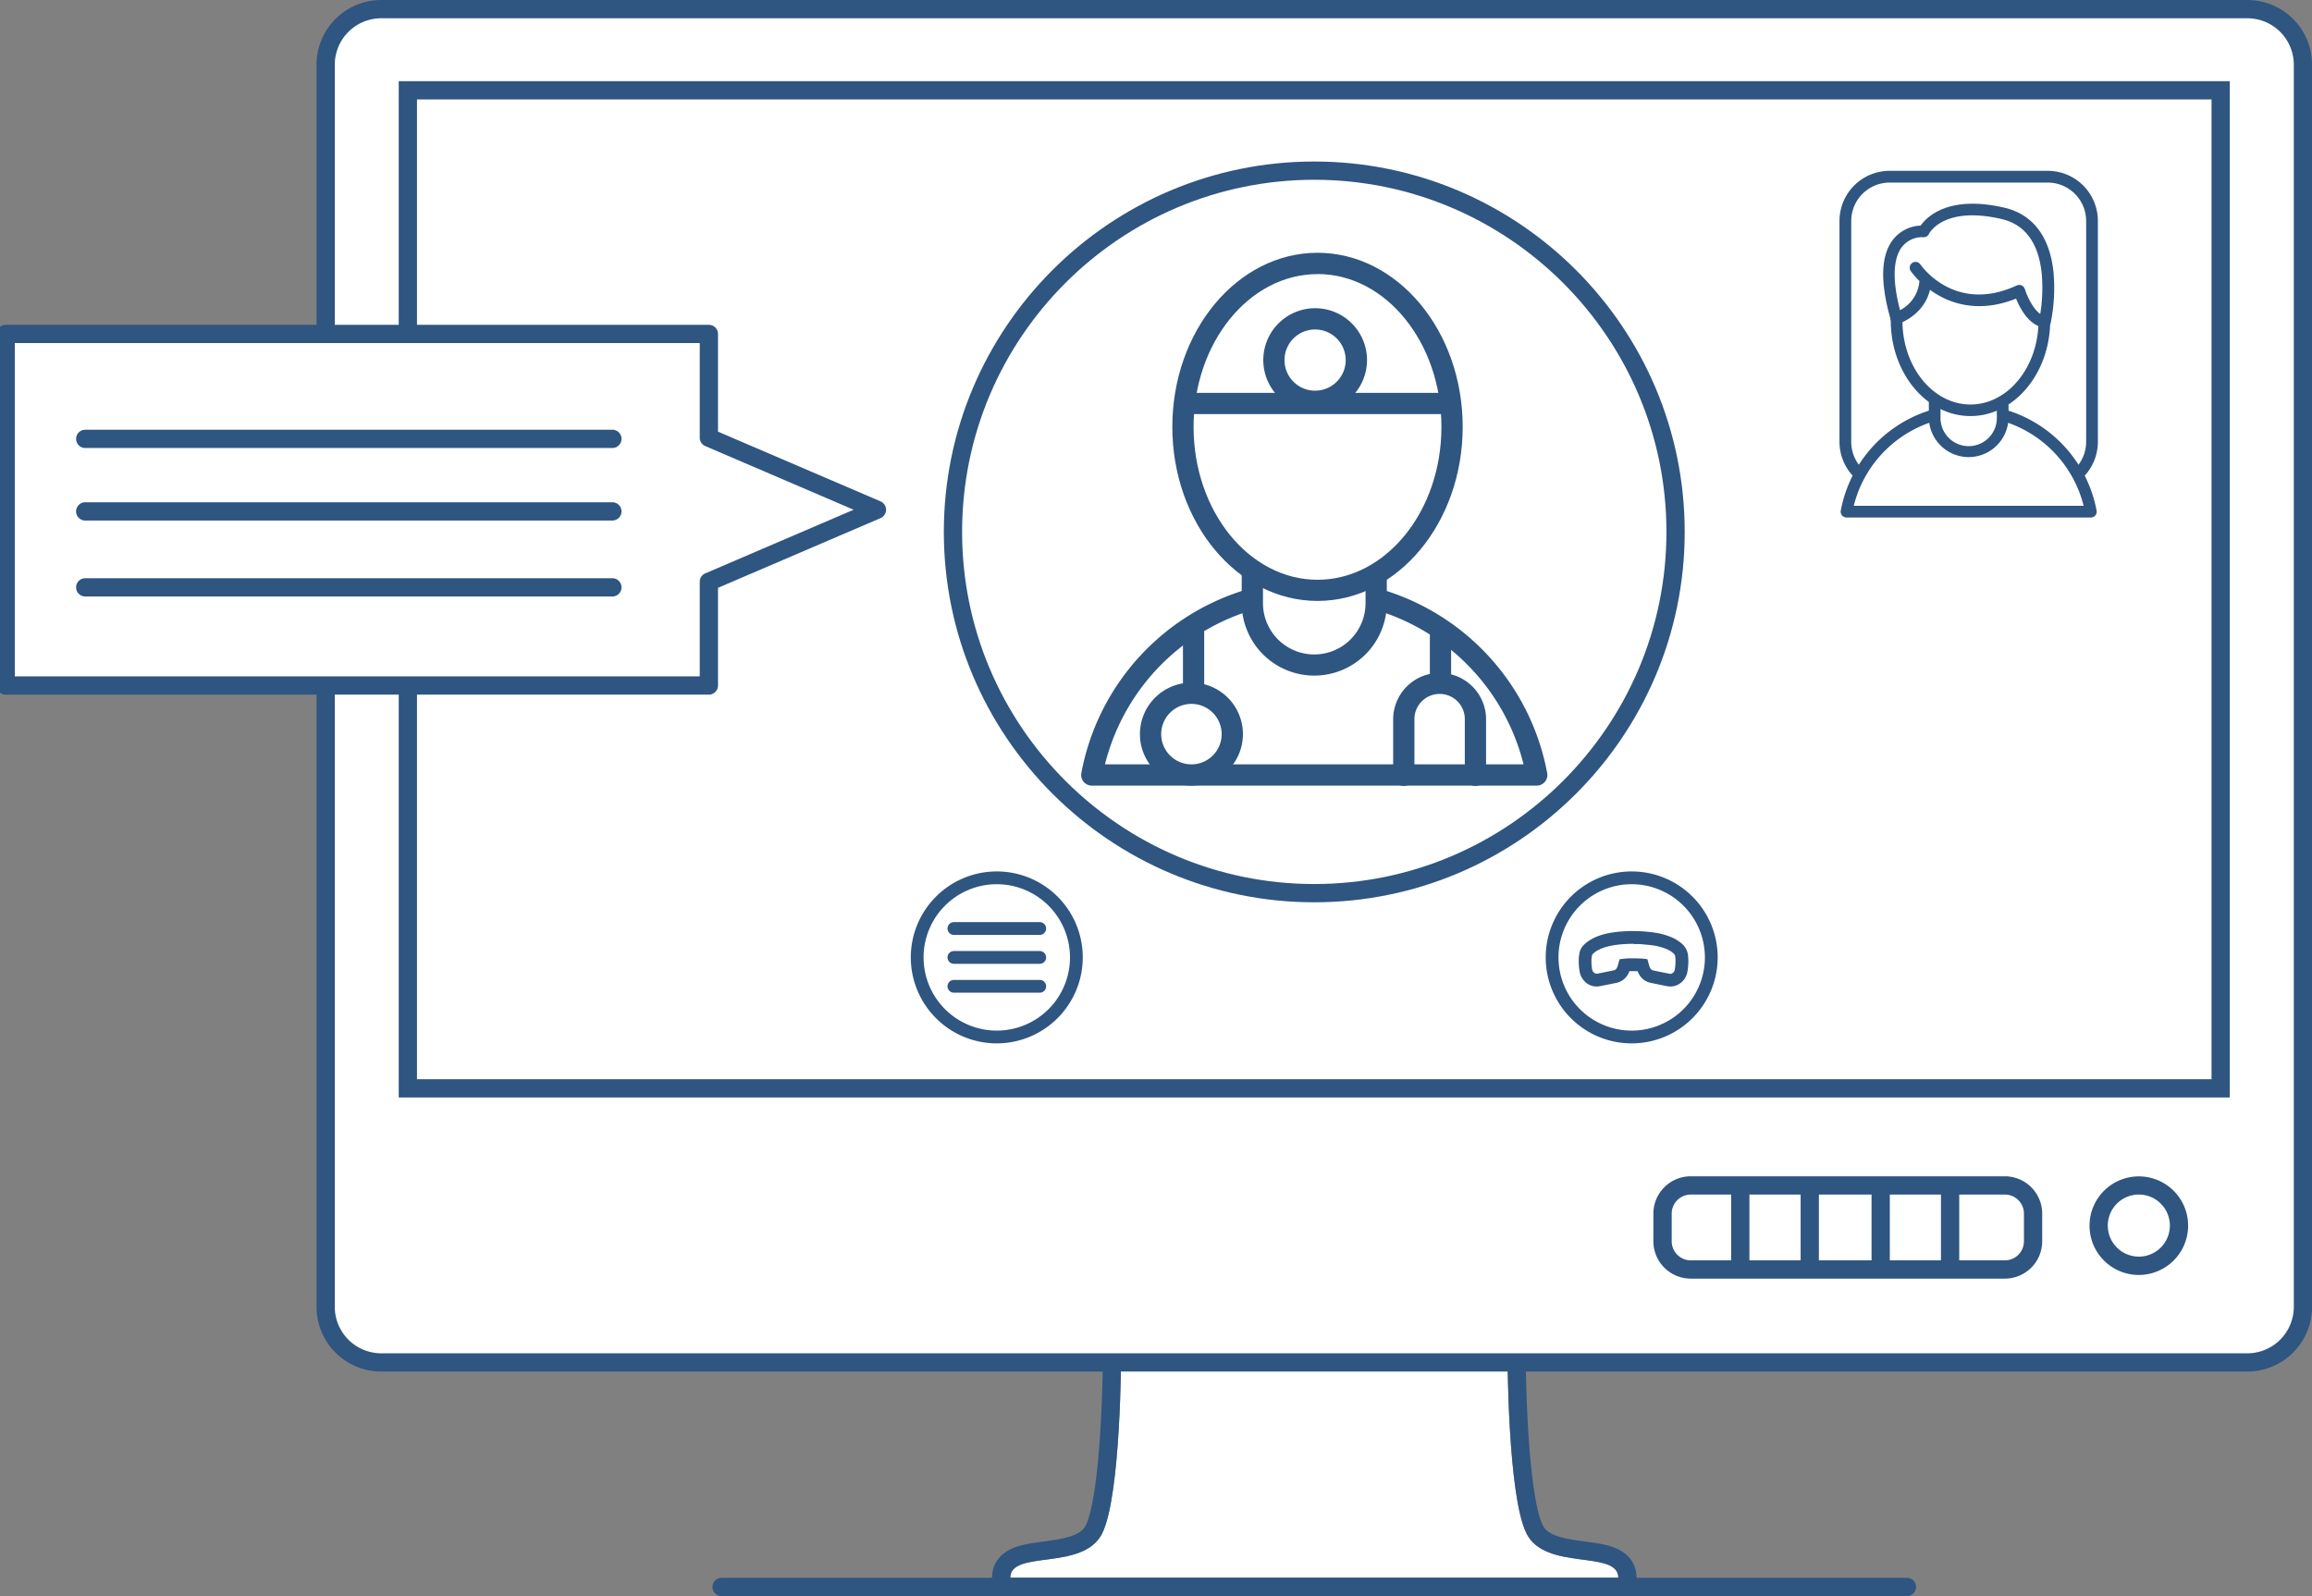
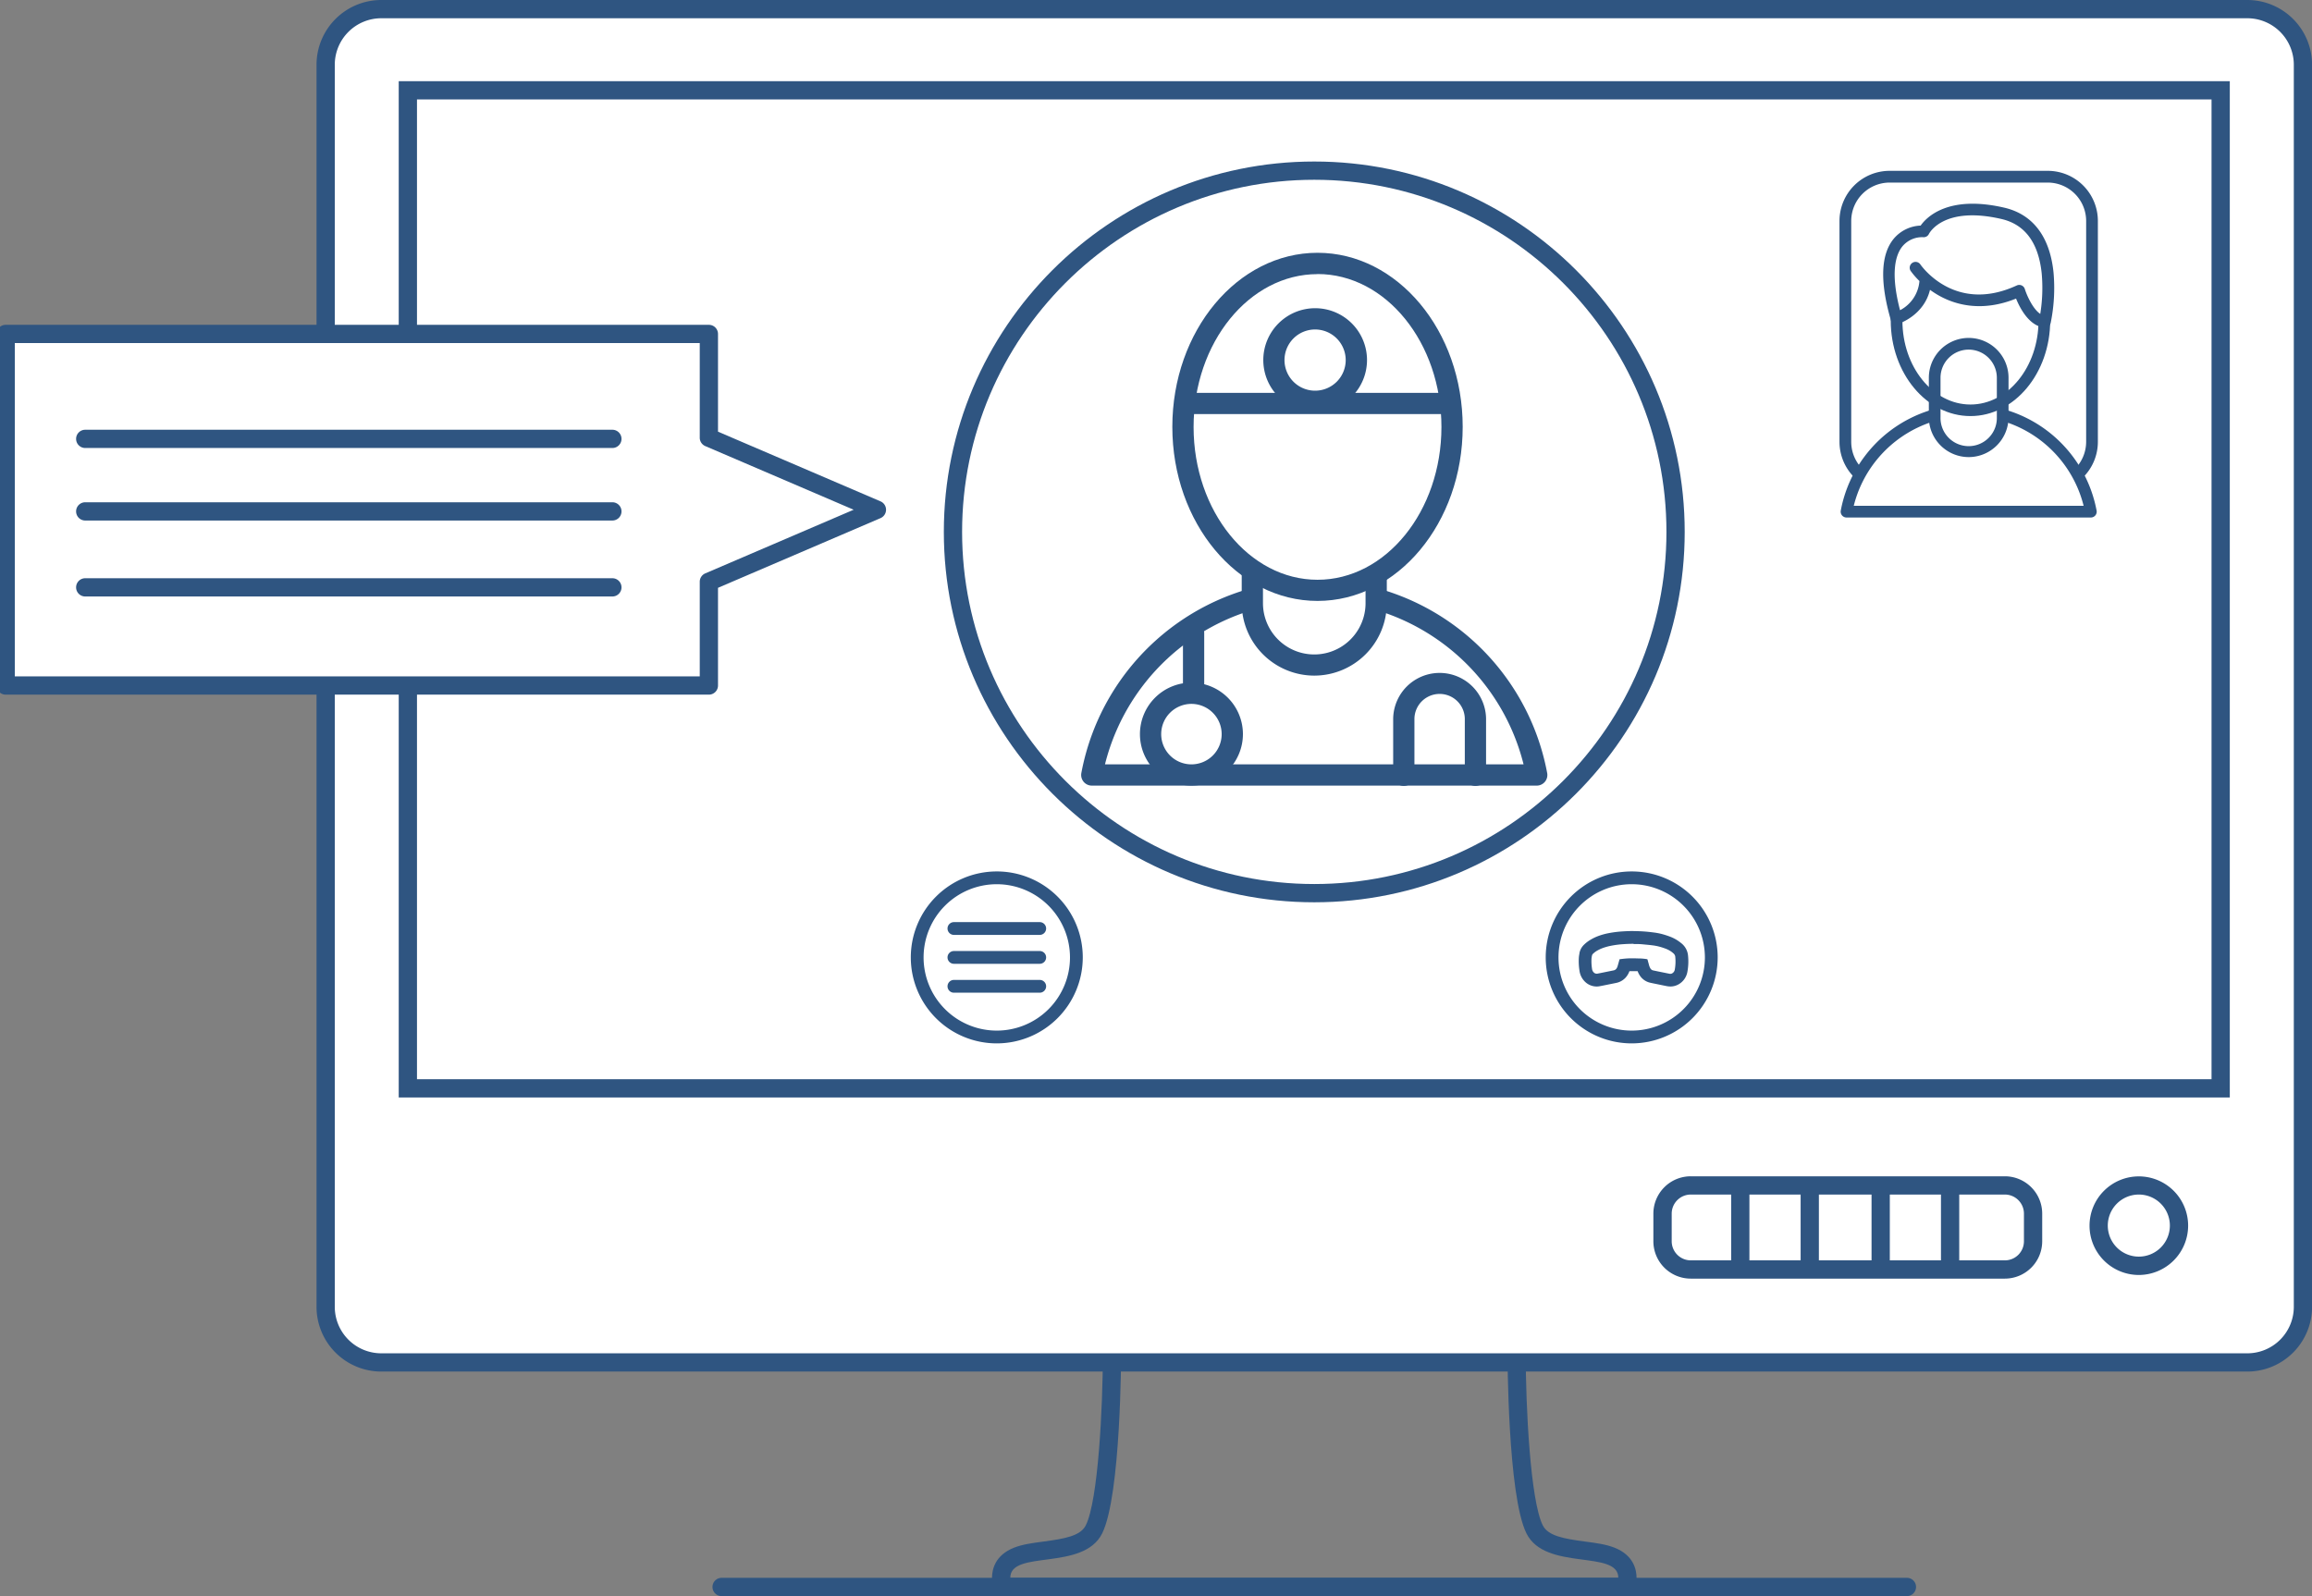
<svg xmlns="http://www.w3.org/2000/svg" viewBox="0 0 1266.21 874.24">
  <rect x="0" y="0" width="1266.21" height="874.24" fill="#808080" stroke="none" />
  <defs>
    <style>.cls-1{fill:#fff;}.cls-2{fill:#2f5581;}</style>
  </defs>
  <g id="Ebene_12" data-name="Ebene 12">
-     <path class="cls-1" d="M717,864.24H886.3c0-15.61-39.88-3.47-50.28-24.28s-10.41-98.7-10.41-98.7H614s0,77.9-10.4,98.7-50.29,8.67-50.29,24.28H717Z" />
-     <path class="cls-2" d="M825.62,741.26s0,77.9,10.4,98.7,50.28,8.67,50.28,24.28h-333c0-15.61,39.88-3.47,50.29-24.28s10.4-98.7,10.4-98.7H825.62m10-10H604v10c0,29.21-2.54,80.62-9.35,94.23-2.89,5.78-11.46,7.33-23.25,8.89-5.81.77-11.31,1.5-16,3.33-10.54,4.14-12.11,12.13-12.11,16.53v10h353v-10c0-4.4-1.57-12.39-12.11-16.53-4.67-1.83-10.16-2.56-16-3.33-11.79-1.56-20.36-3.11-23.25-8.89-6.81-13.62-9.34-65-9.34-94.23v-10Z" />
+     <path class="cls-2" d="M825.62,741.26s0,77.9,10.4,98.7,50.28,8.67,50.28,24.28h-333c0-15.61,39.88-3.47,50.29-24.28s10.4-98.7,10.4-98.7H825.62m10-10H604v10c0,29.21-2.54,80.62-9.35,94.23-2.89,5.78-11.46,7.33-23.25,8.89-5.81.77-11.31,1.5-16,3.33-10.54,4.14-12.11,12.13-12.11,16.53v10h353v-10c0-4.4-1.57-12.39-12.11-16.53-4.67-1.83-10.16-2.56-16-3.33-11.79-1.56-20.36-3.11-23.25-8.89-6.81-13.62-9.34-65-9.34-94.23Z" />
    <rect class="cls-1" x="178.35" y="5" width="1082.85" height="741.26" rx="30.45" />
    <path class="cls-2" d="M1230.76,751.26H208.8a35.49,35.49,0,0,1-35.45-35.45V35.45A35.49,35.49,0,0,1,208.8,0h1022a35.49,35.49,0,0,1,35.45,35.45V715.81A35.49,35.49,0,0,1,1230.76,751.26ZM208.8,10a25.48,25.48,0,0,0-25.45,25.45V715.81a25.48,25.48,0,0,0,25.45,25.45h1022a25.48,25.48,0,0,0,25.45-25.45V35.45A25.48,25.48,0,0,0,1230.76,10Z" />
    <rect class="cls-1" x="223.37" y="49.48" width="992.82" height="546.66" />
    <path class="cls-2" d="M1221.19,601.14H218.37V44.48H1221.19Zm-992.82-10h982.82V54.48H228.37Z" />
    <path class="cls-2" d="M1044.36,874.24H395.21a5,5,0,0,1,0-10h649.15a5,5,0,0,1,0,10Z" />
    <circle class="cls-1" cx="719.78" cy="291.34" r="197.88" />
    <path class="cls-2" d="M719.78,494.22c-111.86,0-202.87-91-202.87-202.88s91-202.87,202.87-202.87,202.88,91,202.88,202.87S831.65,494.22,719.78,494.22Zm0-395.75c-106.35,0-192.87,86.52-192.87,192.87s86.52,192.88,192.87,192.88,192.88-86.53,192.88-192.88S826.13,98.47,719.78,98.47Z" />
    <path class="cls-1" d="M841.62,424.49a124,124,0,0,0-243.68,0Z" />
    <path class="cls-2" d="M841.62,430.31H597.94a5.83,5.83,0,0,1-5.72-6.89,129.77,129.77,0,0,1,255.12,0,5.81,5.81,0,0,1-5.72,6.89ZM605.16,418.67H834.41a118.15,118.15,0,0,0-229.25,0Z" />
    <rect class="cls-1" x="685.87" y="257.04" width="67.82" height="107.19" rx="33.91" />
    <path class="cls-2" d="M719.78,370.06a39.78,39.78,0,0,1-39.73-39.73V291a39.73,39.73,0,0,1,79.46,0v39.38A39.77,39.77,0,0,1,719.78,370.06Zm0-107.2A28.13,28.13,0,0,0,691.69,291v39.38a28.09,28.09,0,0,0,56.18,0V291A28.13,28.13,0,0,0,719.78,262.86Z" />
    <path class="cls-1" d="M721.56,323.33c-40.7,0-73.69-40.08-73.69-89.52s33-89.53,73.69-89.53,73.69,40.08,73.69,89.53-33,89.52-73.69,89.52" />
    <path class="cls-2" d="M721.56,329.15c-43.84,0-79.51-42.77-79.51-95.34s35.67-95.35,79.51-95.35,79.51,42.77,79.51,95.35S765.4,329.15,721.56,329.15Zm0-179c-37.42,0-67.87,37.55-67.87,83.71s30.45,83.7,67.87,83.7,67.87-37.55,67.87-83.7S759,150.1,721.56,150.1Z" />
    <path class="cls-2" d="M792.92,226.82H650.2a5.82,5.82,0,0,1,0-11.64H792.92a5.82,5.82,0,1,1,0,11.64Z" />
    <path class="cls-2" d="M653.69,385.55a5.83,5.83,0,0,1-5.82-5.82v-33a5.82,5.82,0,1,1,11.64,0v33A5.82,5.82,0,0,1,653.69,385.55Z" />
-     <path class="cls-2" d="M788.91,375.07a5.81,5.81,0,0,1-5.82-5.82V346.69a5.82,5.82,0,0,1,11.64,0v22.56A5.82,5.82,0,0,1,788.91,375.07Z" />
    <circle class="cls-1" cx="652.51" cy="402.11" r="22.38" />
    <path class="cls-2" d="M652.51,430.31a28.2,28.2,0,1,1,28.2-28.2A28.23,28.23,0,0,1,652.51,430.31Zm0-44.76a16.56,16.56,0,1,0,16.56,16.56A16.58,16.58,0,0,0,652.51,385.55Z" />
    <path class="cls-2" d="M808.05,430.48a5.82,5.82,0,0,1-5.82-5.82V393.52a13.8,13.8,0,0,0-27.59,0v31.14a5.82,5.82,0,1,1-11.64,0V393.52a25.44,25.44,0,0,1,50.87,0v31.14A5.81,5.81,0,0,1,808.05,430.48Z" />
    <circle class="cls-1" cx="720.27" cy="197.23" r="22.58" />
    <path class="cls-2" d="M720.27,225.62a28.4,28.4,0,1,1,28.4-28.39A28.42,28.42,0,0,1,720.27,225.62Zm0-45.15A16.76,16.76,0,1,0,737,197.23,16.78,16.78,0,0,0,720.27,180.47Z" />
    <circle class="cls-1" cx="1171.37" cy="671.32" r="22.03" />
    <path class="cls-2" d="M1171.37,698.35a27,27,0,1,1,27-27A27.05,27.05,0,0,1,1171.37,698.35Zm0-44.05a17,17,0,1,0,17,17A17,17,0,0,0,1171.37,654.3Z" />
    <rect class="cls-1" x="910.5" y="649.3" width="202.9" height="46.05" rx="15.45" />
    <path class="cls-2" d="M1098,700.35H926A20.48,20.48,0,0,1,905.5,679.9V664.75A20.48,20.48,0,0,1,926,644.3h172a20.47,20.47,0,0,1,20.45,20.45V679.9A20.47,20.47,0,0,1,1098,700.35ZM926,654.3a10.46,10.46,0,0,0-10.46,10.45V679.9A10.47,10.47,0,0,0,926,690.35h172a10.46,10.46,0,0,0,10.45-10.45V664.75A10.46,10.46,0,0,0,1098,654.3Z" />
    <rect class="cls-2" x="948.1" y="649.58" width="10" height="44" />
    <rect class="cls-2" x="986.15" y="649.58" width="10" height="44" />
    <rect class="cls-2" x="1024.99" y="649.58" width="10" height="44" />
    <rect class="cls-2" x="1063.01" y="649.58" width="10" height="44" />
    <rect class="cls-1" x="1010.63" y="96.81" width="135.11" height="169.44" rx="37.9" />
    <path class="cls-2" d="M1121.52,269.45h-86.66A27.47,27.47,0,0,1,1007.43,242v-121a27.46,27.46,0,0,1,27.43-27.43h86.66a27.45,27.45,0,0,1,27.42,27.43V242A27.46,27.46,0,0,1,1121.52,269.45ZM1034.86,100a21.06,21.06,0,0,0-21,21V242a21,21,0,0,0,21,21h86.66a21.06,21.06,0,0,0,21-21v-121a21.06,21.06,0,0,0-21-21Z" />
    <path class="cls-1" d="M1145.1,280.26a68.08,68.08,0,0,0-133.83,0Z" />
    <path class="cls-2" d="M1145.1,283.46H1011.27a3.21,3.21,0,0,1-3.14-3.78,71.27,71.27,0,0,1,140.11,0,3.15,3.15,0,0,1-.68,2.62A3.21,3.21,0,0,1,1145.1,283.46Zm-129.86-6.4h125.9a64.88,64.88,0,0,0-125.9,0Z" />
    <rect class="cls-1" x="1059.57" y="188.3" width="37.25" height="58.87" rx="18.62" />
    <path class="cls-2" d="M1078.19,250.37a21.85,21.85,0,0,1-21.82-21.82V206.92a21.82,21.82,0,1,1,43.64,0v21.63A21.85,21.85,0,0,1,1078.19,250.37Zm0-58.87a15.44,15.44,0,0,0-15.43,15.42v21.63a15.43,15.43,0,1,0,30.85,0V206.92A15.44,15.44,0,0,0,1078.19,191.5Z" />
-     <path class="cls-1" d="M1079.16,224.71c-22.35,0-40.46-22-40.46-49.17s18.11-49.17,40.46-49.17,40.47,22,40.47,49.17-18.12,49.17-40.47,49.17" />
    <path class="cls-2" d="M1079.16,227.9c-24.07,0-43.66-23.49-43.66-52.36s19.59-52.36,43.66-52.36,43.67,23.49,43.67,52.36S1103.24,227.9,1079.16,227.9Zm0-98.33c-20.55,0-37.27,20.62-37.27,46s16.72,46,37.27,46,37.28-20.62,37.28-46S1099.72,129.57,1079.16,129.57Z" />
    <path class="cls-1" d="M1049.1,146.53s20.13,29.69,56.88,12.73c0,0,4.92,16,14,17,0,0,11.71-51.37-23-59.38s-43.29,9.89-43.29,9.89-29.65-2.82-15.05,47.61c0,0,15-4.66,16-20.68" />
    <path class="cls-2" d="M1119.94,179.42l-.33,0c-8.26-.86-13.31-10.52-15.48-15.87-18.64,7.5-33,3.44-41.91-1.47a51.06,51.06,0,0,1-5.22-3.33c-3.43,14.12-16.84,18.46-17.47,18.66a3.21,3.21,0,0,1-4-2.16c-6.06-20.93-5.51-35.9,1.63-44.51a20.26,20.26,0,0,1,14.72-7.18c3.4-4.81,15.28-16.85,45.77-9.82,15.66,3.61,25,15.89,27,35.49a95.68,95.68,0,0,1-1.57,27.72A3.2,3.2,0,0,1,1119.94,179.42Zm-14-23.36a3.2,3.2,0,0,1,3,2.26c.93,3,4.16,10.72,8.44,13.62a89,89,0,0,0,.79-22.22c-1.75-16.78-9.18-26.8-22.06-29.77-31.48-7.26-39.38,7.56-39.7,8.19a3.15,3.15,0,0,1-3.17,1.78,14.05,14.05,0,0,0-11.33,5c-3.68,4.5-6.75,14.21-1.32,35a19.81,19.81,0,0,0,10.63-16,40.4,40.4,0,0,1-4.86-5.6,3.2,3.2,0,0,1,5.29-3.59c.81,1.19,19.19,27.19,52.89,11.62A3.34,3.34,0,0,1,1106,156.06Z" />
    <path class="cls-2" d="M893.63,571.5a47.09,47.09,0,1,1,47.09-47.09A47.15,47.15,0,0,1,893.63,571.5Zm0-87.18a40.09,40.09,0,1,0,40.09,40.09A40.14,40.14,0,0,0,893.63,484.32Z" />
    <g id="GmqeoK.tif">
      <path class="cls-2" d="M894.69,517.07c1.61,0,3.22,0,4.82.16s3.47.31,5.2.53a28.77,28.77,0,0,1,4.94,1c1,.31,2,.64,2.9,1a13.88,13.88,0,0,1,2.71,1.46c.44.29.84.64,1.26,1a2.89,2.89,0,0,1,1,2.22,24.45,24.45,0,0,1-.3,6.67,2.83,2.83,0,0,1-1.38,2,1.93,1.93,0,0,1-1.06.29,3,3,0,0,1-.66-.08l-3-.61-3.3-.67c-.87-.18-1.73-.35-2.59-.55a2.29,2.29,0,0,1-1.33-1,7.8,7.8,0,0,1-.89-2.32c-.24-.84-.47-1.68-.7-2.52a.35.35,0,0,0-.31-.28,28.73,28.73,0,0,0-3.82-.38c-1.21,0-2.42-.08-3.63-.08-1.37,0-2.73,0-4.09.12-1.09.07-2.17.23-3.26.35a.32.32,0,0,0-.29.26c-.32,1.18-.64,2.36-1,3.53a4.05,4.05,0,0,1-.85,1.63,2.65,2.65,0,0,1-1.51.75l-5.7,1.16c-1,.21-2.07.42-3.1.61a1.72,1.72,0,0,1-.39,0,2.18,2.18,0,0,1-1.51-.68,3.24,3.24,0,0,1-.94-1.92,26.9,26.9,0,0,1-.29-5.67,12.27,12.27,0,0,1,.27-1.7,1.9,1.9,0,0,1,.62-1,11.52,11.52,0,0,1,2.13-1.6,19.77,19.77,0,0,1,3.05-1.44,30.57,30.57,0,0,1,4.61-1.28,52.57,52.57,0,0,1,7.18-.9c1.73-.11,3.45-.17,5.17-.17m0-7c-1.81,0-3.69.06-5.6.18a59.43,59.43,0,0,0-8.13,1,35.45,35.45,0,0,0-5.71,1.6,25.45,25.45,0,0,0-4.13,2,17.93,17.93,0,0,0-3.42,2.58,8.7,8.7,0,0,0-2.64,4.68l0,.23a18.48,18.48,0,0,0-.34,2.34,33.61,33.61,0,0,0,.36,7.15,10.23,10.23,0,0,0,3,6,9.19,9.19,0,0,0,6.36,2.63,8.41,8.41,0,0,0,1.66-.16c1.08-.19,2.15-.41,3.22-.63l2.63-.53,3.06-.62a9.54,9.54,0,0,0,5.33-2.94,10.76,10.76,0,0,0,2.1-3.54c.72,0,1.44,0,2.17,0s1.52,0,2.3,0a11.51,11.51,0,0,0,1.27,2.49,9.13,9.13,0,0,0,5.5,3.82c.78.18,1.51.33,2.23.48l.55.11,3.33.68,1.1.23,1.83.37a10.51,10.51,0,0,0,2.13.23,9,9,0,0,0,4.71-1.31,9.78,9.78,0,0,0,4.62-6.76,31.16,31.16,0,0,0,.37-8.59,9.72,9.72,0,0,0-3.76-7.08l-.28-.22c-.33-.27-.76-.6-1.26-.94a21.35,21.35,0,0,0-4-2.17c-1.27-.51-2.49-.91-3.42-1.2a34.52,34.52,0,0,0-6.14-1.32c-2.08-.27-3.92-.46-5.63-.57s-3.5-.18-5.29-.18Z" />
    </g>
    <path class="cls-2" d="M545.93,571.5A47.09,47.09,0,1,1,593,524.41,47.15,47.15,0,0,1,545.93,571.5Zm0-87.18A40.09,40.09,0,1,0,586,524.41,40.13,40.13,0,0,0,545.93,484.32Z" />
    <path class="cls-2" d="M569.43,512.08h-47a3.5,3.5,0,1,1,0-7h47a3.5,3.5,0,0,1,0,7Z" />
    <path class="cls-2" d="M569.43,527.91h-47a3.5,3.5,0,0,1,0-7h47a3.5,3.5,0,0,1,0,7Z" />
    <path class="cls-2" d="M569.43,543.74h-47a3.5,3.5,0,1,1,0-7h47a3.5,3.5,0,1,1,0,7Z" />
    <polygon class="cls-1" points="480.23 279.2 388.24 239.73 388.24 182.92 3.11 182.92 3.11 375.48 388.24 375.48 388.24 318.67 480.23 279.2" />
    <path class="cls-2" d="M388.23,380.48H3.11a5,5,0,0,1-5-5V182.92a5,5,0,0,1,5-5H388.23a5,5,0,0,1,5,5v53.52l89,38.17a5,5,0,0,1,0,9.19l-89,38.17v53.51A5,5,0,0,1,388.23,380.48Zm-380.12-10H383.23V318.67a5,5,0,0,1,3-4.6l81.29-34.87-81.29-34.87a5,5,0,0,1-3-4.6V187.92H8.11Z" />
    <path class="cls-2" d="M335.38,245.39H46.68a5,5,0,0,1,0-10h288.7a5,5,0,0,1,0,10Z" />
    <path class="cls-2" d="M335.38,285.11H46.68a5,5,0,0,1,0-10h288.7a5,5,0,0,1,0,10Z" />
    <path class="cls-2" d="M335.38,326.72H46.68a5,5,0,0,1,0-10h288.7a5,5,0,0,1,0,10Z" />
  </g>
</svg>